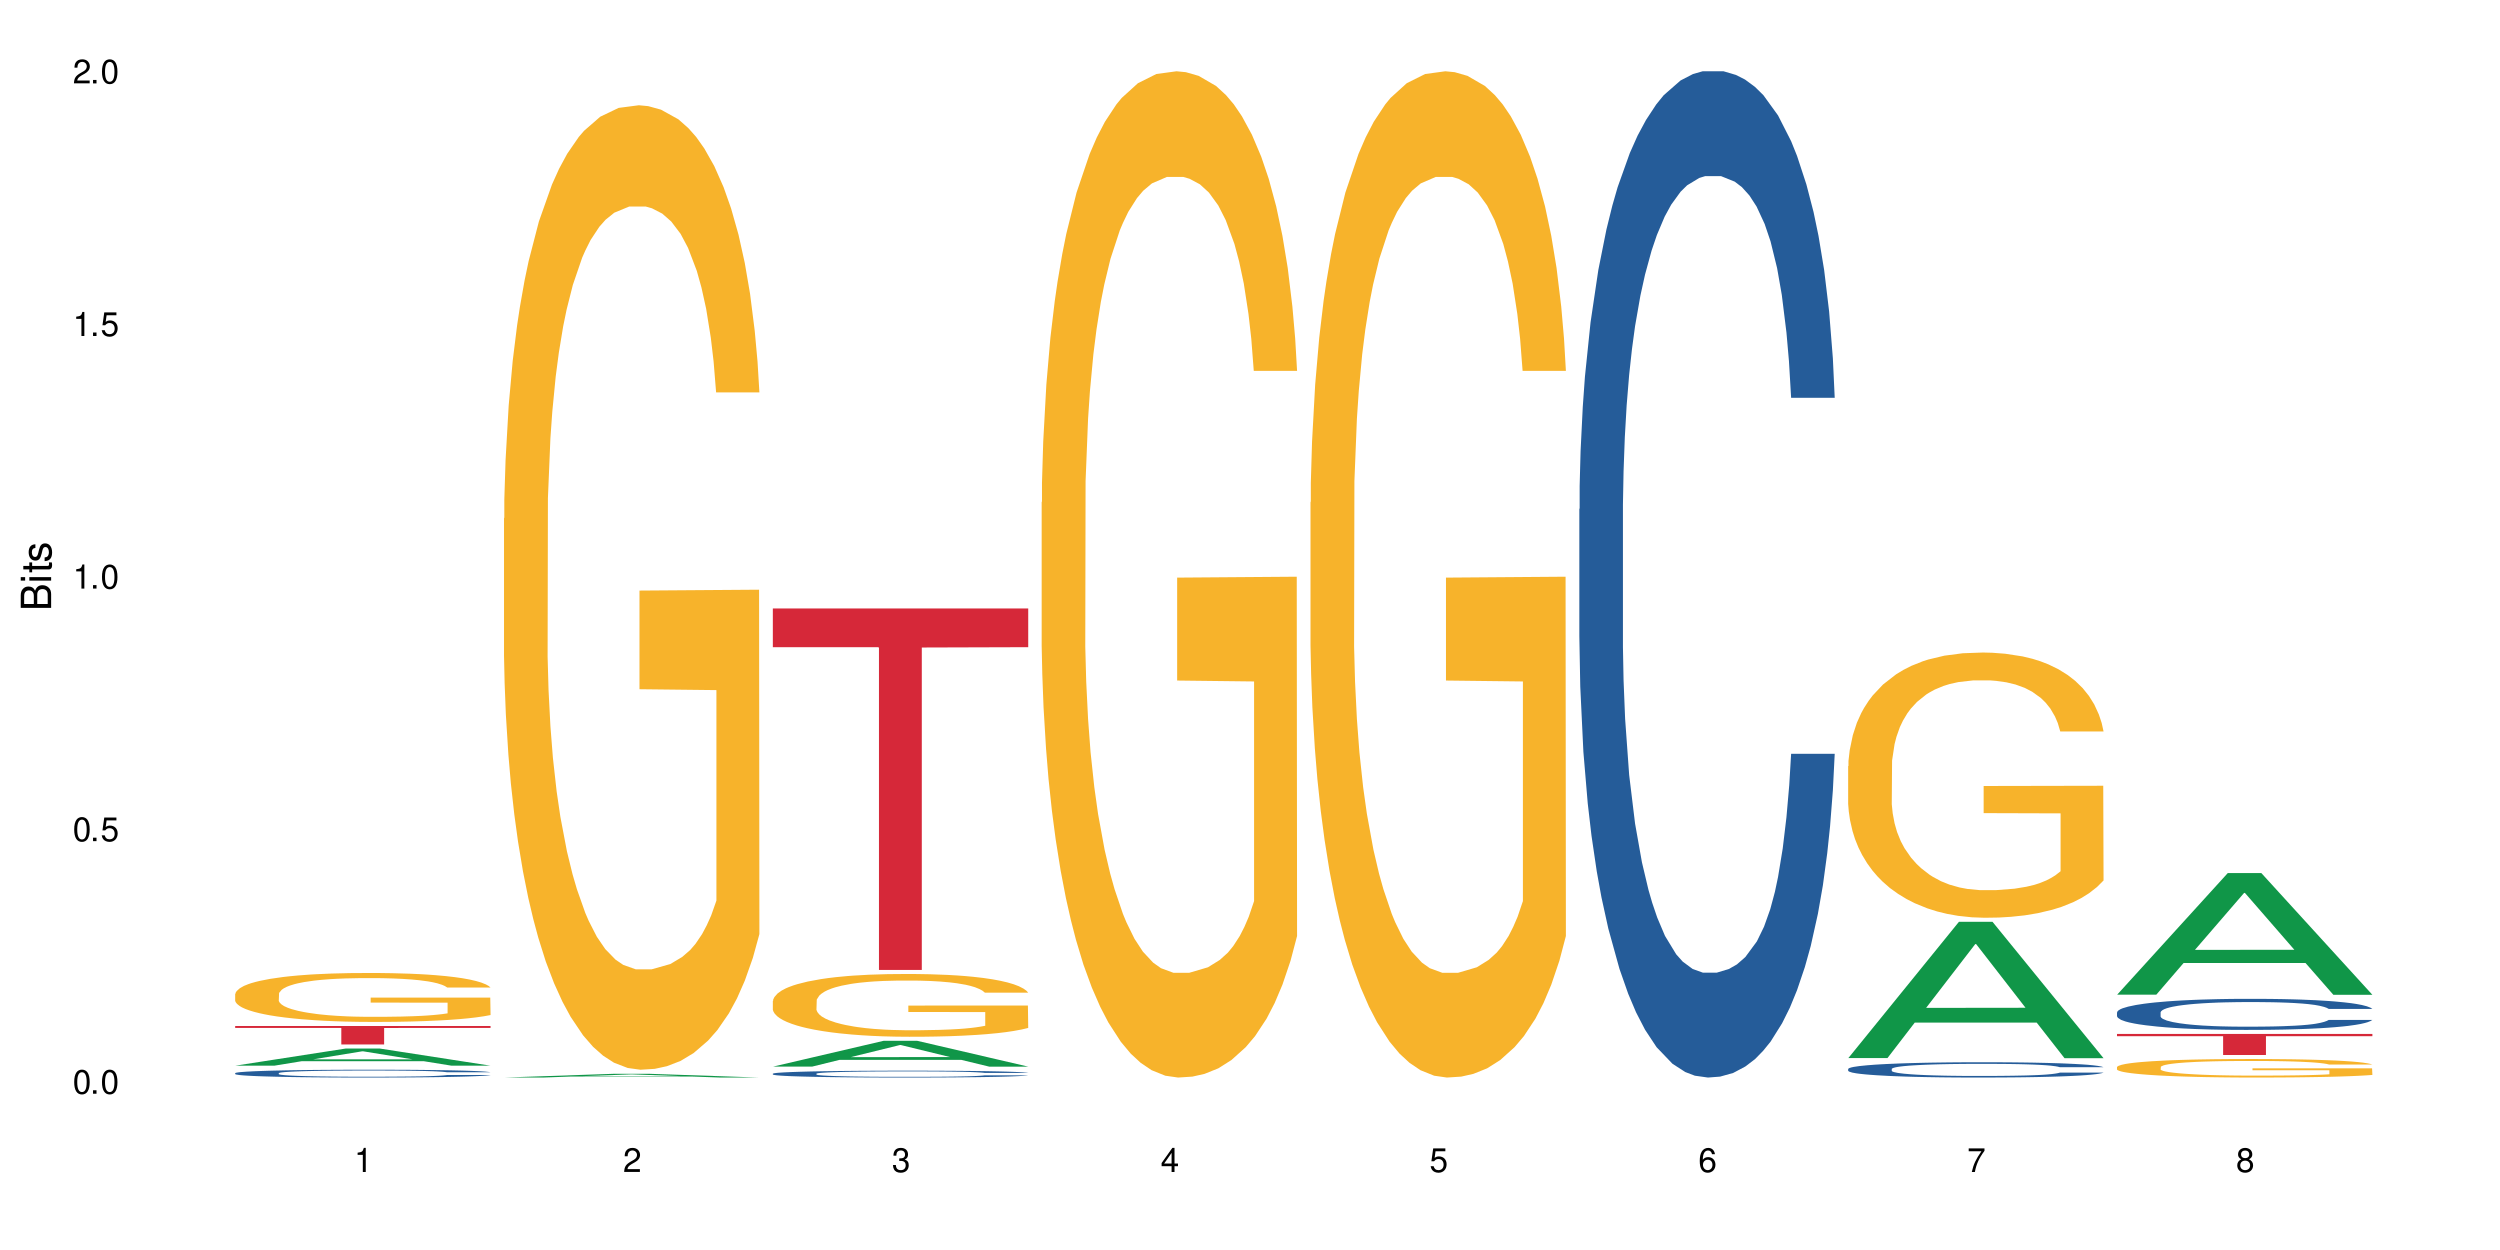
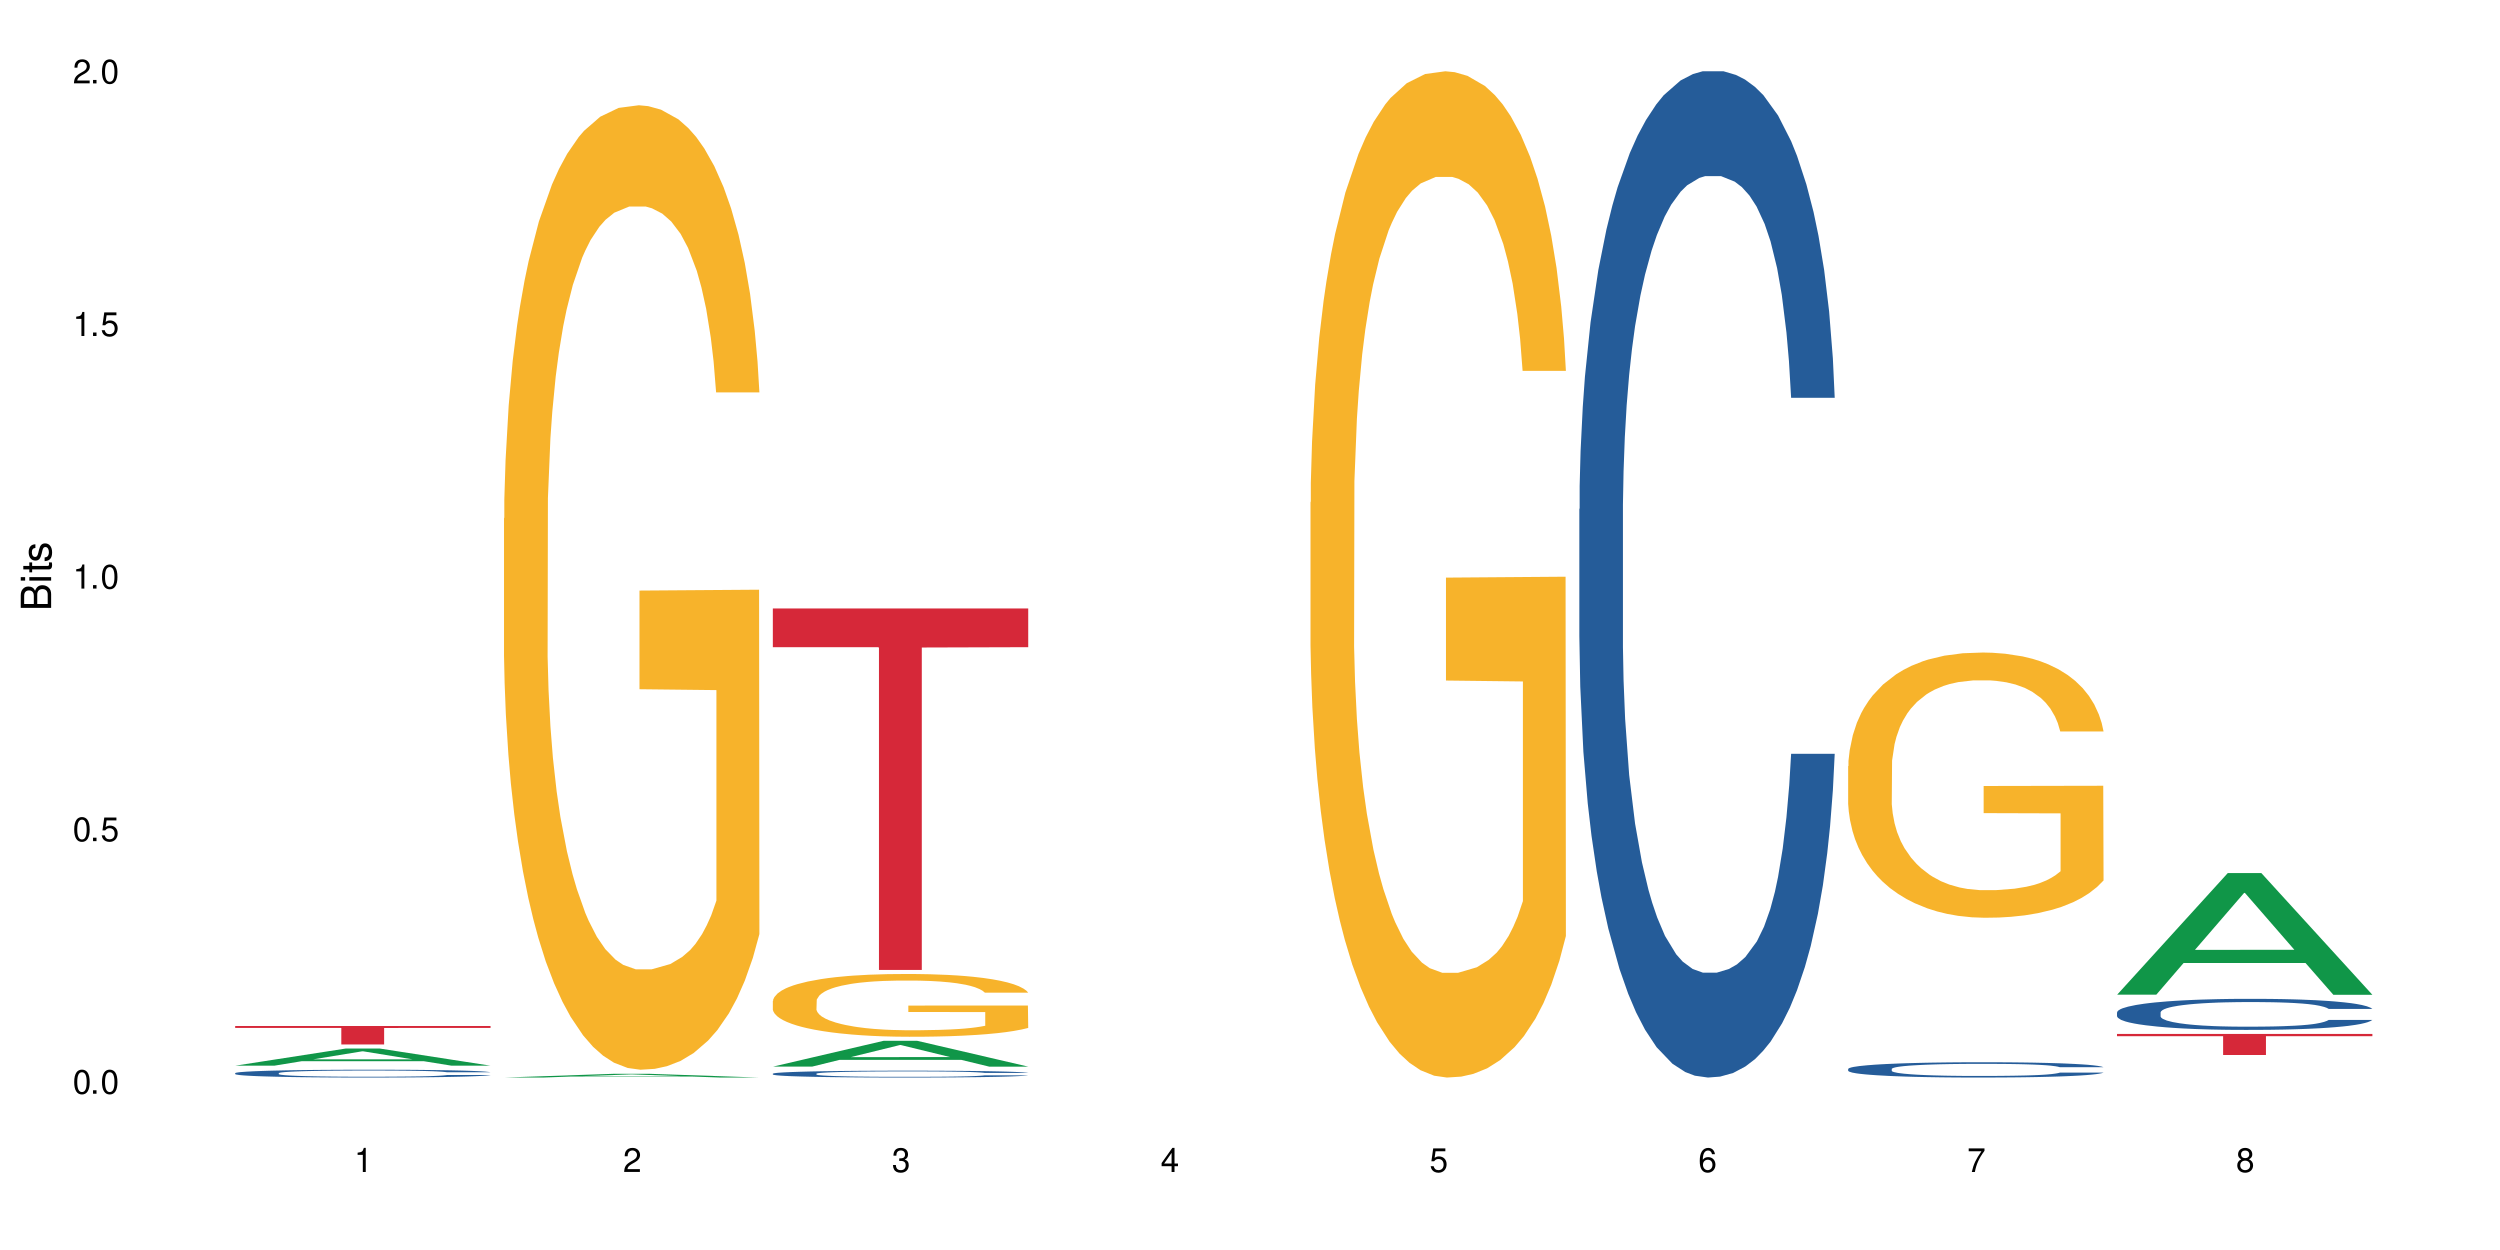
<svg xmlns="http://www.w3.org/2000/svg" xmlns:xlink="http://www.w3.org/1999/xlink" width="720" height="360" viewBox="0 0 720 360">
  <defs>
    <g>
      <g id="glyph-0-0">
</g>
      <g id="glyph-0-1">
        <path d="M 2.641 -6.938 C 2 -6.938 1.422 -6.656 1.078 -6.172 C 0.641 -5.562 0.406 -4.641 0.406 -3.359 C 0.406 -1.016 1.188 0.219 2.641 0.219 C 4.078 0.219 4.859 -1.016 4.859 -3.297 C 4.859 -4.641 4.656 -5.547 4.203 -6.172 C 3.844 -6.656 3.281 -6.938 2.641 -6.938 Z M 2.641 -6.188 C 3.547 -6.188 4 -5.25 4 -3.375 C 4 -1.406 3.562 -0.484 2.625 -0.484 C 1.734 -0.484 1.281 -1.438 1.281 -3.344 C 1.281 -5.25 1.734 -6.188 2.641 -6.188 Z M 2.641 -6.188 " />
      </g>
      <g id="glyph-0-2">
        <path d="M 1.828 -1 L 0.828 -1 L 0.828 0 L 1.828 0 Z M 1.828 -1 " />
      </g>
      <g id="glyph-0-3">
        <path d="M 4.562 -6.797 L 1.062 -6.797 L 0.547 -3.094 L 1.328 -3.094 C 1.719 -3.562 2.047 -3.734 2.578 -3.734 C 3.484 -3.734 4.062 -3.109 4.062 -2.094 C 4.062 -1.125 3.484 -0.531 2.578 -0.531 C 1.828 -0.531 1.375 -0.906 1.188 -1.672 L 0.328 -1.672 C 0.453 -1.109 0.547 -0.844 0.75 -0.594 C 1.125 -0.078 1.828 0.219 2.594 0.219 C 3.969 0.219 4.922 -0.781 4.922 -2.219 C 4.922 -3.562 4.031 -4.484 2.719 -4.484 C 2.25 -4.484 1.859 -4.359 1.469 -4.062 L 1.734 -5.969 L 4.562 -5.969 Z M 4.562 -6.797 " />
      </g>
      <g id="glyph-0-4">
        <path d="M 2.484 -4.938 L 2.484 0 L 3.328 0 L 3.328 -6.938 L 2.766 -6.938 C 2.469 -5.875 2.281 -5.734 0.984 -5.562 L 0.984 -4.938 Z M 2.484 -4.938 " />
      </g>
      <g id="glyph-0-5">
        <path d="M 4.859 -0.828 L 1.281 -0.828 C 1.359 -1.406 1.672 -1.781 2.5 -2.281 L 3.469 -2.828 C 4.406 -3.344 4.906 -4.062 4.906 -4.906 C 4.906 -5.484 4.672 -6.031 4.266 -6.406 C 3.859 -6.766 3.375 -6.938 2.719 -6.938 C 1.859 -6.938 1.219 -6.625 0.844 -6.031 C 0.609 -5.672 0.5 -5.234 0.484 -4.531 L 1.328 -4.531 C 1.359 -5.016 1.406 -5.281 1.531 -5.516 C 1.75 -5.938 2.188 -6.203 2.703 -6.203 C 3.469 -6.203 4.031 -5.641 4.031 -4.891 C 4.031 -4.344 3.719 -3.859 3.125 -3.516 L 2.234 -3 C 0.812 -2.172 0.406 -1.531 0.328 -0.016 L 4.859 -0.016 Z M 4.859 -0.828 " />
      </g>
      <g id="glyph-0-6">
        <path d="M 2.125 -3.188 L 2.578 -3.188 C 3.5 -3.188 3.984 -2.766 3.984 -1.922 C 3.984 -1.062 3.469 -0.531 2.594 -0.531 C 1.656 -0.531 1.203 -1 1.156 -2.016 L 0.312 -2.016 C 0.344 -1.453 0.438 -1.094 0.609 -0.781 C 0.953 -0.109 1.625 0.219 2.547 0.219 C 3.953 0.219 4.859 -0.625 4.859 -1.938 C 4.859 -2.828 4.516 -3.297 3.703 -3.594 C 4.344 -3.844 4.656 -4.328 4.656 -5.031 C 4.656 -6.219 3.875 -6.938 2.578 -6.938 C 1.203 -6.938 0.484 -6.172 0.453 -4.703 L 1.297 -4.703 C 1.312 -5.125 1.344 -5.359 1.453 -5.578 C 1.641 -5.969 2.062 -6.203 2.594 -6.203 C 3.344 -6.203 3.797 -5.75 3.797 -5 C 3.797 -4.516 3.609 -4.219 3.25 -4.047 C 3.016 -3.953 2.703 -3.922 2.125 -3.906 Z M 2.125 -3.188 " />
      </g>
      <g id="glyph-0-7">
        <path d="M 3.141 -1.672 L 3.141 0 L 3.984 0 L 3.984 -1.672 L 4.984 -1.672 L 4.984 -2.438 L 3.984 -2.438 L 3.984 -6.938 L 3.359 -6.938 L 0.266 -2.578 L 0.266 -1.672 Z M 3.141 -2.438 L 1 -2.438 L 3.141 -5.5 Z M 3.141 -2.438 " />
      </g>
      <g id="glyph-0-8">
        <path d="M 4.781 -5.125 C 4.609 -6.266 3.891 -6.938 2.844 -6.938 C 2.094 -6.938 1.422 -6.578 1.031 -5.953 C 0.594 -5.266 0.406 -4.422 0.406 -3.172 C 0.406 -2 0.578 -1.25 0.984 -0.641 C 1.359 -0.078 1.953 0.219 2.703 0.219 C 3.984 0.219 4.922 -0.75 4.922 -2.094 C 4.922 -3.375 4.062 -4.281 2.844 -4.281 C 2.172 -4.281 1.641 -4.031 1.281 -3.516 C 1.281 -5.234 1.828 -6.188 2.797 -6.188 C 3.391 -6.188 3.797 -5.797 3.938 -5.125 Z M 2.734 -3.531 C 3.547 -3.531 4.062 -2.953 4.062 -2.031 C 4.062 -1.156 3.484 -0.531 2.703 -0.531 C 1.922 -0.531 1.328 -1.188 1.328 -2.078 C 1.328 -2.938 1.906 -3.531 2.734 -3.531 Z M 2.734 -3.531 " />
      </g>
      <g id="glyph-0-9">
-         <path d="M 4.984 -6.797 L 0.438 -6.797 L 0.438 -5.969 L 4.109 -5.969 C 2.5 -3.656 1.828 -2.234 1.328 0 L 2.219 0 C 2.594 -2.172 3.453 -4.047 4.984 -6.094 Z M 4.984 -6.797 " />
+         <path d="M 4.984 -6.797 L 0.438 -6.797 L 0.438 -5.969 L 4.109 -5.969 C 2.5 -3.656 1.828 -2.234 1.328 0 L 2.219 0 C 2.594 -2.172 3.453 -4.047 4.984 -6.094 M 4.984 -6.797 " />
      </g>
      <g id="glyph-0-10">
        <path d="M 3.75 -3.656 C 4.469 -4.094 4.688 -4.438 4.688 -5.078 C 4.688 -6.172 3.844 -6.938 2.641 -6.938 C 1.438 -6.938 0.594 -6.172 0.594 -5.094 C 0.594 -4.438 0.812 -4.094 1.516 -3.656 C 0.734 -3.266 0.359 -2.703 0.359 -1.922 C 0.359 -0.656 1.281 0.219 2.641 0.219 C 3.984 0.219 4.922 -0.656 4.922 -1.922 C 4.922 -2.703 4.531 -3.266 3.75 -3.656 Z M 2.641 -6.188 C 3.359 -6.188 3.812 -5.75 3.812 -5.062 C 3.812 -4.406 3.344 -3.984 2.641 -3.984 C 1.922 -3.984 1.453 -4.406 1.453 -5.078 C 1.453 -5.75 1.922 -6.188 2.641 -6.188 Z M 2.641 -3.266 C 3.484 -3.266 4.062 -2.719 4.062 -1.906 C 4.062 -1.078 3.484 -0.531 2.625 -0.531 C 1.797 -0.531 1.219 -1.094 1.219 -1.906 C 1.219 -2.719 1.781 -3.266 2.641 -3.266 Z M 2.641 -3.266 " />
      </g>
      <g id="glyph-1-0">
</g>
      <g id="glyph-1-1">
        <path d="M 0 -0.953 L 0 -4.891 C 0 -5.719 -0.234 -6.344 -0.734 -6.797 C -1.188 -7.234 -1.812 -7.469 -2.5 -7.469 C -3.547 -7.469 -4.188 -7 -4.625 -5.875 C -4.984 -6.688 -5.625 -7.094 -6.531 -7.094 C -7.172 -7.094 -7.734 -6.859 -8.141 -6.391 C -8.562 -5.922 -8.75 -5.344 -8.75 -4.5 L -8.75 -0.953 Z M -4.984 -2.062 L -7.766 -2.062 L -7.766 -4.219 C -7.766 -4.844 -7.688 -5.203 -7.453 -5.5 C -7.219 -5.812 -6.859 -5.969 -6.375 -5.969 C -5.891 -5.969 -5.531 -5.812 -5.297 -5.5 C -5.062 -5.203 -4.984 -4.844 -4.984 -4.219 Z M -0.984 -2.062 L -4 -2.062 L -4 -4.781 C -4 -5.766 -3.438 -6.359 -2.484 -6.359 C -1.547 -6.359 -0.984 -5.766 -0.984 -4.781 Z M -0.984 -2.062 " />
      </g>
      <g id="glyph-1-2">
        <path d="M -6.281 -1.797 L -6.281 -0.797 L 0 -0.797 L 0 -1.797 Z M -8.75 -1.797 L -8.75 -0.797 L -7.484 -0.797 L -7.484 -1.797 Z M -8.75 -1.797 " />
      </g>
      <g id="glyph-1-3">
        <path d="M -6.281 -3.047 L -6.281 -2.016 L -8.016 -2.016 L -8.016 -1.016 L -6.281 -1.016 L -6.281 -0.172 L -5.469 -0.172 L -5.469 -1.016 L -0.719 -1.016 C -0.078 -1.016 0.281 -1.453 0.281 -2.234 C 0.281 -2.5 0.25 -2.719 0.188 -3.047 L -0.641 -3.047 C -0.609 -2.906 -0.594 -2.766 -0.594 -2.562 C -0.594 -2.141 -0.719 -2.016 -1.156 -2.016 L -5.469 -2.016 L -5.469 -3.047 Z M -6.281 -3.047 " />
      </g>
      <g id="glyph-1-4">
        <path d="M -4.531 -5.25 C -5.766 -5.25 -6.469 -4.422 -6.469 -2.969 C -6.469 -1.516 -5.719 -0.562 -4.547 -0.562 C -3.562 -0.562 -3.094 -1.062 -2.734 -2.562 L -2.516 -3.484 C -2.344 -4.188 -2.094 -4.469 -1.641 -4.469 C -1.047 -4.469 -0.641 -3.875 -0.641 -3 C -0.641 -2.453 -0.797 -2 -1.062 -1.75 C -1.25 -1.594 -1.422 -1.531 -1.875 -1.469 L -1.875 -0.406 C -0.422 -0.453 0.281 -1.266 0.281 -2.922 C 0.281 -4.5 -0.5 -5.516 -1.719 -5.516 C -2.656 -5.516 -3.172 -4.984 -3.469 -3.734 L -3.703 -2.766 C -3.891 -1.953 -4.156 -1.609 -4.594 -1.609 C -5.188 -1.609 -5.547 -2.125 -5.547 -2.938 C -5.547 -3.75 -5.203 -4.172 -4.531 -4.203 Z M -4.531 -5.25 " />
      </g>
    </g>
  </defs>
  <rect x="-72" y="-36" width="864" height="432" fill="rgb(100%, 100%, 100%)" fill-opacity="1" />
  <path fill-rule="nonzero" fill="rgb(6.275%, 58.824%, 28.235%)" fill-opacity="1" d="M 67.73 306.91 L 67.809 306.906 L 99.637 301.969 L 109.301 301.969 L 141.281 306.918 L 130.047 306.918 L 122.031 305.625 L 86.906 305.625 L 79.047 306.91 L 67.73 306.91 L 90.285 305.09 L 118.809 305.086 L 104.586 302.777 L 104.43 302.773 L 104.27 302.785 L 90.207 305.086 L 90.285 305.09 Z M 67.73 306.91 " />
  <path fill-rule="nonzero" fill="rgb(14.51%, 36.078%, 60%)" fill-opacity="1" d="M 67.73 309.059 L 67.82 309.059 L 67.82 309.008 L 68.09 308.93 L 68.719 308.832 L 69.344 308.762 L 70.961 308.641 L 73.203 308.523 L 75.535 308.434 L 77.238 308.379 L 78.766 308.34 L 82.262 308.262 L 84.504 308.223 L 86.926 308.188 L 89.887 308.152 L 92.039 308.133 L 96.883 308.102 L 100.469 308.086 L 103.25 308.078 L 109.262 308.078 L 112.848 308.09 L 115.449 308.098 L 118.32 308.113 L 120.742 308.133 L 124.957 308.18 L 128.727 308.238 L 130.43 308.27 L 133.121 308.332 L 135.184 308.395 L 136.617 308.449 L 138.234 308.523 L 139.668 308.617 L 140.746 308.723 L 141.281 308.812 L 128.727 308.812 L 128.098 308.73 L 127.379 308.664 L 126.035 308.582 L 124.688 308.52 L 122.805 308.461 L 121.102 308.422 L 118.77 308.383 L 116.707 308.359 L 114.555 308.34 L 112.488 308.328 L 108.543 308.316 L 103.969 308.316 L 102.266 308.32 L 98.766 308.336 L 96.883 308.352 L 94.191 308.379 L 92.309 308.406 L 90.066 308.445 L 88.539 308.48 L 86.656 308.535 L 85.312 308.582 L 83.785 308.648 L 82.891 308.703 L 82.082 308.758 L 81.363 308.828 L 80.828 308.898 L 80.469 308.977 L 80.289 309.051 L 80.289 309.367 L 80.469 309.441 L 80.918 309.531 L 82.082 309.656 L 83.785 309.766 L 85.762 309.852 L 87.645 309.914 L 88.719 309.941 L 90.156 309.973 L 92.398 310.016 L 95.629 310.055 L 97.512 310.074 L 100.383 310.09 L 103.34 310.098 L 107.289 310.098 L 110.785 310.09 L 113.117 310.078 L 115.539 310.062 L 118.859 310.027 L 120.922 309.996 L 122.715 309.957 L 124.062 309.918 L 124.957 309.883 L 126.305 309.82 L 127.379 309.75 L 128.188 309.676 L 128.727 309.609 L 141.281 309.609 L 140.746 309.691 L 139.938 309.77 L 139.129 309.828 L 137.875 309.902 L 136.441 309.965 L 134.375 310.039 L 132.672 310.086 L 130.43 310.137 L 128.367 310.176 L 126.125 310.211 L 122.805 310.254 L 120.652 310.273 L 118.32 310.293 L 115.539 310.309 L 112.043 310.32 L 108.273 310.332 L 104.777 310.332 L 101.008 310.328 L 98.227 310.32 L 94.551 310.301 L 89.977 310.266 L 86.656 310.227 L 84.055 310.188 L 81.812 310.145 L 79.301 310.09 L 76.074 310 L 74.098 309.93 L 72.754 309.871 L 71.23 309.789 L 70.152 309.719 L 68.898 309.605 L 68 309.457 L 67.73 309.344 Z M 67.73 309.059 " />
-   <path fill-rule="nonzero" fill="rgb(96.863%, 70.196%, 16.863%)" fill-opacity="1" d="M 67.73 286.258 L 67.82 286.242 L 67.82 285.984 L 68.18 285.406 L 69.078 284.609 L 70.242 283.949 L 71.5 283.438 L 72.305 283.164 L 73.652 282.781 L 74.816 282.496 L 77.777 281.918 L 81.543 281.375 L 83.609 281.145 L 85.941 280.926 L 89.258 280.68 L 90.785 280.59 L 95.449 280.383 L 100.738 280.254 L 106.57 280.219 L 109.262 280.23 L 112.938 280.281 L 117.961 280.422 L 120.832 280.551 L 123.074 280.68 L 125.406 280.848 L 128.277 281.105 L 130.969 281.414 L 133.121 281.723 L 135.273 282.109 L 137.066 282.523 L 138.594 282.973 L 139.938 283.512 L 140.746 283.965 L 141.281 284.414 L 128.816 284.414 L 128.098 283.965 L 127.289 283.617 L 125.945 283.191 L 124.598 282.883 L 123.254 282.637 L 120.742 282.305 L 118.59 282.098 L 115.898 281.918 L 113.297 281.801 L 110.336 281.723 L 108.543 281.699 L 103.789 281.699 L 99.484 281.789 L 96.973 281.891 L 95.18 281.992 L 92.668 282.188 L 91.141 282.34 L 90.246 282.445 L 87.555 282.844 L 85.762 283.203 L 84.773 283.449 L 83.52 283.836 L 82.621 284.184 L 81.633 284.699 L 81.098 285.086 L 80.379 285.961 L 80.289 288.277 L 80.559 288.766 L 81.098 289.293 L 81.812 289.758 L 82.891 290.246 L 83.965 290.621 L 85.852 291.125 L 87.465 291.457 L 88.719 291.676 L 91.141 292.023 L 92.129 292.141 L 94.461 292.371 L 96.883 292.551 L 99.844 292.707 L 102.086 292.785 L 105.672 292.848 L 110.246 292.848 L 115.629 292.77 L 119.039 292.668 L 121.371 292.566 L 122.895 292.477 L 124.777 292.332 L 126.125 292.203 L 127.379 292.062 L 128.906 291.844 L 128.906 288.766 L 106.75 288.754 L 106.75 287.312 L 141.195 287.301 L 141.281 292.332 L 139.398 292.68 L 137.066 293.016 L 134.824 293.273 L 132.492 293.492 L 129.176 293.738 L 126.484 293.891 L 122.355 294.07 L 118.59 294.188 L 114.645 294.266 L 111.145 294.305 L 107.02 294.316 L 103.34 294.289 L 99.395 294.215 L 96.254 294.109 L 93.383 293.98 L 90.516 293.812 L 86.926 293.543 L 84.594 293.324 L 82.172 293.055 L 79.75 292.734 L 77.598 292.387 L 76.164 292.113 L 74.727 291.805 L 73.203 291.418 L 71.766 290.98 L 70.691 290.582 L 69.703 290.133 L 68.988 289.707 L 68.27 289.129 L 67.91 288.664 L 67.73 288.266 Z M 67.73 286.258 " />
  <path fill-rule="nonzero" fill="rgb(83.922%, 15.686%, 22.353%)" fill-opacity="1" d="M 67.73 295.48 L 141.281 295.48 L 141.281 296.051 L 110.629 296.055 L 110.629 300.805 L 98.297 300.805 L 98.297 296.059 L 98.117 296.051 L 67.73 296.051 Z M 67.73 295.48 " />
  <path fill-rule="nonzero" fill="rgb(6.275%, 58.824%, 28.235%)" fill-opacity="1" d="M 145.156 310.332 L 145.234 310.332 L 177.059 309.246 L 186.723 309.246 L 218.707 310.332 L 207.469 310.332 L 199.453 310.047 L 164.328 310.047 L 156.469 310.332 L 145.156 310.332 L 167.707 309.93 L 196.23 309.93 L 182.008 309.422 L 181.852 309.422 L 181.695 309.426 L 167.629 309.93 L 167.707 309.93 Z M 145.156 310.332 " />
  <path fill-rule="nonzero" fill="rgb(96.863%, 70.196%, 16.863%)" fill-opacity="1" d="M 145.156 149.285 L 145.242 149.031 L 145.242 143.957 L 145.602 132.543 L 146.5 116.816 L 147.664 103.879 L 148.922 93.73 L 149.73 88.402 L 151.074 80.793 L 152.242 75.215 L 155.199 63.797 L 158.969 53.145 L 161.031 48.578 L 163.363 44.266 L 166.684 39.445 L 168.207 37.672 L 172.871 33.613 L 178.164 31.074 L 183.992 30.312 L 186.684 30.566 L 190.363 31.582 L 195.387 34.371 L 198.254 36.91 L 200.496 39.445 L 202.828 42.742 L 205.699 47.816 L 208.391 53.906 L 210.543 59.992 L 212.695 67.602 L 214.492 75.719 L 216.016 84.598 L 217.359 95.254 L 218.168 104.133 L 218.707 113.012 L 206.238 113.012 L 205.52 104.133 L 204.715 97.281 L 203.367 88.91 L 202.023 82.824 L 200.676 78.004 L 198.164 71.406 L 196.012 67.348 L 193.32 63.797 L 190.723 61.516 L 187.762 59.992 L 185.969 59.484 L 181.211 59.484 L 176.906 61.262 L 174.395 63.289 L 172.602 65.32 L 170.09 69.125 L 168.566 72.168 L 167.668 74.199 L 164.977 82.062 L 163.184 89.164 L 162.195 93.984 L 160.941 101.594 L 160.043 108.445 L 159.059 118.59 L 158.52 126.199 L 157.801 143.449 L 157.711 189.109 L 157.98 198.75 L 158.52 209.148 L 159.238 218.281 L 160.312 227.922 L 161.391 235.277 L 163.273 245.172 L 164.887 251.766 L 166.145 256.078 L 168.566 262.93 L 169.551 265.211 L 171.883 269.777 L 174.305 273.328 L 177.266 276.371 L 179.508 277.895 L 183.098 279.164 L 187.672 279.164 L 193.055 277.641 L 196.461 275.609 L 198.793 273.582 L 200.32 271.805 L 202.203 269.016 L 203.547 266.48 L 204.805 263.688 L 206.328 259.375 L 206.328 198.75 L 184.172 198.496 L 184.172 170.086 L 218.617 169.832 L 218.707 269.016 L 216.824 275.863 L 214.492 282.461 L 212.25 287.535 L 209.918 291.848 L 206.598 296.664 L 203.906 299.711 L 199.781 303.262 L 196.012 305.543 L 192.066 307.066 L 188.566 307.828 L 184.441 308.082 L 180.766 307.574 L 176.816 306.051 L 173.68 304.023 L 170.809 301.484 L 167.938 298.188 L 164.352 292.859 L 162.016 288.547 L 159.594 283.223 L 157.172 276.879 L 155.02 270.031 L 153.586 264.703 L 152.152 258.617 L 150.625 251.004 L 149.191 242.379 L 148.113 234.516 L 147.129 225.637 L 146.41 217.266 L 145.691 205.852 L 145.332 196.719 L 145.156 188.855 Z M 145.156 149.285 " />
  <path fill-rule="nonzero" fill="rgb(6.275%, 58.824%, 28.235%)" fill-opacity="1" d="M 222.578 307.184 L 222.656 307.18 L 254.48 299.754 L 264.148 299.754 L 296.129 307.191 L 284.895 307.191 L 276.879 305.25 L 241.75 305.25 L 233.895 307.184 L 222.578 307.184 L 245.129 304.449 L 273.656 304.441 L 259.434 300.969 L 259.273 300.965 L 259.117 300.984 L 245.051 304.441 L 245.129 304.449 Z M 222.578 307.184 " />
  <path fill-rule="nonzero" fill="rgb(14.51%, 36.078%, 60%)" fill-opacity="1" d="M 222.578 309.215 L 222.668 309.215 L 222.668 309.172 L 222.938 309.102 L 223.562 309.016 L 224.191 308.957 L 225.809 308.848 L 228.051 308.746 L 230.383 308.668 L 232.086 308.621 L 233.609 308.582 L 237.109 308.516 L 239.352 308.484 L 241.773 308.453 L 244.734 308.422 L 246.887 308.402 L 251.73 308.375 L 255.316 308.363 L 258.098 308.355 L 264.109 308.355 L 267.695 308.363 L 270.297 308.371 L 273.168 308.387 L 275.59 308.402 L 279.805 308.441 L 283.57 308.492 L 285.277 308.523 L 287.969 308.578 L 290.031 308.633 L 291.465 308.68 L 293.082 308.746 L 294.516 308.828 L 295.59 308.918 L 296.129 308.996 L 283.57 308.996 L 282.945 308.926 L 282.227 308.871 L 280.883 308.797 L 279.535 308.742 L 277.652 308.691 L 275.949 308.656 L 273.617 308.621 L 271.551 308.602 L 269.398 308.582 L 267.336 308.574 L 263.391 308.562 L 258.816 308.562 L 257.109 308.566 L 253.613 308.582 L 251.73 308.594 L 249.039 308.617 L 247.156 308.641 L 244.914 308.68 L 243.387 308.707 L 241.504 308.754 L 240.16 308.797 L 238.633 308.855 L 237.738 308.902 L 236.93 308.953 L 236.211 309.012 L 235.672 309.074 L 235.316 309.141 L 235.137 309.207 L 235.137 309.488 L 235.316 309.551 L 235.762 309.629 L 236.93 309.738 L 238.633 309.832 L 240.605 309.91 L 242.492 309.965 L 243.566 309.988 L 245.004 310.02 L 247.246 310.055 L 250.473 310.09 L 252.355 310.105 L 255.227 310.121 L 258.188 310.125 L 262.133 310.125 L 265.633 310.121 L 267.965 310.109 L 270.387 310.098 L 273.707 310.066 L 275.77 310.035 L 277.562 310 L 278.906 309.969 L 279.805 309.938 L 281.148 309.883 L 282.227 309.82 L 283.035 309.758 L 283.57 309.695 L 296.129 309.695 L 295.59 309.77 L 294.785 309.84 L 293.977 309.891 L 292.723 309.953 L 291.285 310.012 L 289.223 310.074 L 287.52 310.117 L 285.277 310.16 L 283.215 310.195 L 280.973 310.227 L 277.652 310.262 L 275.5 310.281 L 273.168 310.297 L 270.387 310.312 L 266.887 310.324 L 263.121 310.332 L 259.621 310.332 L 255.855 310.328 L 253.074 310.32 L 249.398 310.305 L 244.824 310.273 L 241.504 310.238 L 238.902 310.203 L 236.66 310.168 L 234.148 310.121 L 230.918 310.039 L 228.945 309.977 L 227.602 309.93 L 226.074 309.855 L 225 309.793 L 223.742 309.691 L 222.848 309.566 L 222.578 309.465 Z M 222.578 309.215 " />
  <path fill-rule="nonzero" fill="rgb(96.863%, 70.196%, 16.863%)" fill-opacity="1" d="M 222.578 288.25 L 222.668 288.234 L 222.668 287.906 L 223.027 287.16 L 223.922 286.137 L 225.09 285.297 L 226.344 284.633 L 227.152 284.289 L 228.496 283.793 L 229.664 283.43 L 232.625 282.684 L 236.391 281.992 L 238.453 281.695 L 240.785 281.414 L 244.105 281.102 L 245.629 280.984 L 250.293 280.719 L 255.586 280.555 L 261.418 280.504 L 264.109 280.523 L 267.785 280.586 L 272.809 280.77 L 275.68 280.934 L 277.922 281.102 L 280.254 281.316 L 283.125 281.645 L 285.816 282.043 L 287.969 282.438 L 290.121 282.934 L 291.914 283.461 L 293.438 284.039 L 294.785 284.734 L 295.59 285.312 L 296.129 285.891 L 283.66 285.891 L 282.945 285.312 L 282.137 284.867 L 280.793 284.32 L 279.445 283.926 L 278.102 283.609 L 275.59 283.18 L 273.438 282.918 L 270.746 282.684 L 268.145 282.535 L 265.184 282.438 L 263.391 282.406 L 258.637 282.406 L 254.332 282.52 L 251.82 282.652 L 250.023 282.785 L 247.512 283.031 L 245.988 283.23 L 245.094 283.363 L 242.402 283.875 L 240.605 284.336 L 239.621 284.652 L 238.363 285.148 L 237.469 285.594 L 236.48 286.254 L 235.941 286.75 L 235.227 287.871 L 235.137 290.844 L 235.406 291.473 L 235.941 292.148 L 236.66 292.746 L 237.738 293.371 L 238.812 293.852 L 240.695 294.496 L 242.312 294.926 L 243.566 295.207 L 245.988 295.652 L 246.977 295.801 L 249.309 296.098 L 251.73 296.328 L 254.691 296.527 L 256.934 296.625 L 260.52 296.707 L 265.094 296.707 L 270.477 296.609 L 273.887 296.477 L 276.219 296.344 L 277.742 296.23 L 279.625 296.047 L 280.973 295.883 L 282.227 295.699 L 283.75 295.422 L 283.75 291.473 L 261.598 291.457 L 261.598 289.605 L 296.039 289.59 L 296.129 296.047 L 294.246 296.492 L 291.914 296.922 L 289.672 297.254 L 287.34 297.535 L 284.02 297.848 L 281.328 298.047 L 277.203 298.277 L 273.438 298.426 L 269.488 298.523 L 265.992 298.574 L 261.867 298.59 L 258.188 298.559 L 254.242 298.461 L 251.102 298.328 L 248.23 298.16 L 245.359 297.945 L 241.773 297.602 L 239.441 297.32 L 237.02 296.973 L 234.598 296.559 L 232.445 296.113 L 231.008 295.766 L 229.574 295.371 L 228.051 294.875 L 226.613 294.312 L 225.539 293.801 L 224.551 293.223 L 223.832 292.68 L 223.117 291.934 L 222.758 291.34 L 222.578 290.828 Z M 222.578 288.25 " />
  <path fill-rule="nonzero" fill="rgb(83.922%, 15.686%, 22.353%)" fill-opacity="1" d="M 222.578 175.246 L 296.129 175.246 L 296.129 186.387 L 265.477 186.484 L 265.477 279.34 L 253.141 279.34 L 253.141 186.582 L 252.965 186.387 L 222.578 186.387 Z M 222.578 175.246 " />
-   <path fill-rule="nonzero" fill="rgb(96.863%, 70.196%, 16.863%)" fill-opacity="1" d="M 300 144.652 L 300.09 144.387 L 300.09 139.094 L 300.449 127.184 L 301.348 110.777 L 302.512 97.277 L 303.77 86.691 L 304.574 81.133 L 305.922 73.195 L 307.086 67.371 L 310.047 55.461 L 313.816 44.348 L 315.879 39.582 L 318.211 35.082 L 321.527 30.055 L 323.055 28.203 L 327.719 23.965 L 333.012 21.32 L 338.84 20.527 L 341.531 20.789 L 345.207 21.848 L 350.23 24.762 L 353.102 27.406 L 355.344 30.055 L 357.676 33.496 L 360.547 38.789 L 363.238 45.141 L 365.391 51.492 L 367.543 59.43 L 369.336 67.902 L 370.863 77.164 L 372.207 88.281 L 373.016 97.543 L 373.555 106.805 L 361.086 106.805 L 360.367 97.543 L 359.559 90.398 L 358.215 81.664 L 356.871 75.312 L 355.523 70.281 L 353.012 63.402 L 350.859 59.168 L 348.168 55.461 L 345.566 53.078 L 342.609 51.492 L 340.812 50.961 L 336.059 50.961 L 331.754 52.816 L 329.242 54.934 L 327.449 57.051 L 324.938 61.02 L 323.414 64.195 L 322.516 66.312 L 319.824 74.516 L 318.031 81.93 L 317.043 86.957 L 315.789 94.898 L 314.891 102.043 L 313.902 112.629 L 313.367 120.57 L 312.648 138.566 L 312.559 186.207 L 312.828 196.262 L 313.367 207.113 L 314.082 216.641 L 315.16 226.699 L 316.234 234.375 L 318.121 244.695 L 319.734 251.578 L 320.992 256.078 L 323.414 263.223 L 324.398 265.605 L 326.73 270.367 L 329.152 274.074 L 332.113 277.25 L 334.355 278.836 L 337.941 280.16 L 342.52 280.16 L 347.898 278.574 L 351.309 276.457 L 353.641 274.34 L 355.164 272.484 L 357.047 269.574 L 358.395 266.926 L 359.648 264.016 L 361.176 259.516 L 361.176 196.262 L 339.02 195.996 L 339.02 166.355 L 373.465 166.09 L 373.555 269.574 L 371.668 276.719 L 369.336 283.602 L 367.094 288.895 L 364.762 293.395 L 361.445 298.422 L 358.754 301.598 L 354.629 305.305 L 350.859 307.688 L 346.914 309.273 L 343.414 310.066 L 339.289 310.332 L 335.609 309.805 L 331.664 308.215 L 328.523 306.098 L 325.656 303.453 L 322.785 300.012 L 319.195 294.453 L 316.863 289.953 L 314.441 284.395 L 312.02 277.777 L 309.867 270.633 L 308.434 265.074 L 306.996 258.723 L 305.473 250.781 L 304.039 241.785 L 302.961 233.578 L 301.973 224.316 L 301.258 215.582 L 300.539 203.672 L 300.18 194.145 L 300 185.941 Z M 300 144.652 " />
  <path fill-rule="nonzero" fill="rgb(96.863%, 70.196%, 16.863%)" fill-opacity="1" d="M 377.426 144.652 L 377.516 144.387 L 377.516 139.094 L 377.871 127.184 L 378.77 110.777 L 379.938 97.277 L 381.191 86.691 L 382 81.133 L 383.344 73.195 L 384.512 67.371 L 387.469 55.461 L 391.238 44.348 L 393.301 39.582 L 395.633 35.082 L 398.953 30.055 L 400.477 28.203 L 405.141 23.965 L 410.434 21.32 L 416.262 20.527 L 418.953 20.789 L 422.633 21.848 L 427.656 24.762 L 430.527 27.406 L 432.77 30.055 L 435.102 33.496 L 437.969 38.789 L 440.66 45.141 L 442.812 51.492 L 444.969 59.43 L 446.762 67.902 L 448.285 77.164 L 449.633 88.281 L 450.438 97.543 L 450.977 106.805 L 438.508 106.805 L 437.789 97.543 L 436.984 90.398 L 435.637 81.664 L 434.293 75.312 L 432.949 70.281 L 430.438 63.402 L 428.281 59.168 L 425.594 55.461 L 422.992 53.078 L 420.031 51.492 L 418.238 50.961 L 413.484 50.961 L 409.176 52.816 L 406.664 54.934 L 404.871 57.051 L 402.359 61.02 L 400.836 64.195 L 399.938 66.312 L 397.246 74.516 L 395.453 81.93 L 394.469 86.957 L 393.211 94.898 L 392.312 102.043 L 391.328 112.629 L 390.789 120.57 L 390.07 138.566 L 389.98 186.207 L 390.25 196.262 L 390.789 207.113 L 391.508 216.641 L 392.582 226.699 L 393.66 234.375 L 395.543 244.695 L 397.156 251.578 L 398.414 256.078 L 400.836 263.223 L 401.82 265.605 L 404.156 270.367 L 406.574 274.074 L 409.535 277.25 L 411.777 278.836 L 415.367 280.16 L 419.941 280.16 L 425.324 278.574 L 428.73 276.457 L 431.062 274.34 L 432.59 272.484 L 434.473 269.574 L 435.816 266.926 L 437.074 264.016 L 438.598 259.516 L 438.598 196.262 L 416.441 195.996 L 416.441 166.355 L 450.887 166.09 L 450.977 269.574 L 449.094 276.719 L 446.762 283.602 L 444.52 288.895 L 442.188 293.395 L 438.867 298.422 L 436.176 301.598 L 432.051 305.305 L 428.281 307.688 L 424.336 309.273 L 420.84 310.066 L 416.711 310.332 L 413.035 309.805 L 409.086 308.215 L 405.949 306.098 L 403.078 303.453 L 400.207 300.012 L 396.621 294.453 L 394.289 289.953 L 391.867 284.395 L 389.445 277.777 L 387.293 270.633 L 385.855 265.074 L 384.422 258.723 L 382.895 250.781 L 381.461 241.785 L 380.383 233.578 L 379.398 224.316 L 378.68 215.582 L 377.961 203.672 L 377.605 194.145 L 377.426 185.941 Z M 377.426 144.652 " />
  <path fill-rule="nonzero" fill="rgb(14.51%, 36.078%, 60%)" fill-opacity="1" d="M 454.848 146.621 L 454.938 146.355 L 454.938 140 L 455.207 129.934 L 455.836 117.215 L 456.461 108.477 L 458.078 92.844 L 460.32 77.746 L 462.652 66.09 L 464.355 59.203 L 465.879 53.902 L 469.379 44.102 L 471.621 39.07 L 474.043 34.566 L 477.004 30.062 L 479.156 27.414 L 484 23.176 L 487.586 21.32 L 490.367 20.527 L 496.379 20.527 L 499.965 21.586 L 502.566 22.91 L 505.438 25.031 L 507.859 27.414 L 512.074 33.242 L 515.844 40.66 L 517.547 44.898 L 520.238 53.109 L 522.301 61.055 L 523.734 67.945 L 525.352 77.746 L 526.785 89.668 L 527.863 103.176 L 528.398 114.566 L 515.844 114.566 L 515.215 103.973 L 514.496 95.758 L 513.152 84.898 L 511.805 77.215 L 509.922 69.535 L 508.219 64.5 L 505.887 59.469 L 503.824 56.289 L 501.672 53.902 L 499.605 52.316 L 495.66 50.727 L 491.086 50.727 L 489.383 51.254 L 485.883 53.375 L 484 55.23 L 481.309 58.938 L 479.426 62.383 L 477.184 67.68 L 475.656 72.184 L 473.773 79.07 L 472.43 85.164 L 470.902 93.906 L 470.008 100.527 L 469.199 107.945 L 468.48 116.688 L 467.945 125.957 L 467.586 135.762 L 467.406 145.297 L 467.406 186.355 L 467.586 195.895 L 468.035 207.02 L 469.199 223.18 L 470.902 237.219 L 472.879 248.344 L 474.762 256.293 L 475.836 260 L 477.273 264.238 L 479.516 269.535 L 482.742 274.836 L 484.629 276.953 L 487.496 279.074 L 490.457 280.133 L 494.406 280.133 L 497.902 279.074 L 500.234 277.75 L 502.656 275.629 L 505.977 271.125 L 508.039 266.887 L 509.832 261.855 L 511.18 256.82 L 512.074 252.582 L 513.422 244.371 L 514.496 235.363 L 515.305 226.094 L 515.844 217.086 L 528.398 217.086 L 527.863 227.684 L 527.055 238.012 L 526.246 245.695 L 524.992 254.969 L 523.555 263.18 L 521.492 272.449 L 519.789 278.543 L 517.547 285.168 L 515.484 290.199 L 513.242 294.703 L 509.922 300 L 507.77 302.648 L 505.438 305.035 L 502.656 307.152 L 499.16 309.008 L 495.391 310.066 L 491.895 310.332 L 488.125 309.801 L 485.344 308.742 L 481.668 306.359 L 477.094 301.59 L 473.773 296.559 L 471.172 291.523 L 468.93 286.227 L 466.418 279.074 L 463.191 267.418 L 461.215 258.41 L 459.871 250.992 L 458.348 240.664 L 457.27 231.391 L 456.016 216.555 L 455.117 197.746 L 454.848 183.18 Z M 454.848 146.621 " />
-   <path fill-rule="nonzero" fill="rgb(6.275%, 58.824%, 28.235%)" fill-opacity="1" d="M 532.27 304.73 L 532.352 304.691 L 564.176 265.48 L 573.84 265.48 L 605.824 304.766 L 594.586 304.766 L 586.57 294.512 L 551.445 294.512 L 543.586 304.73 L 532.27 304.73 L 554.824 290.27 L 583.348 290.234 L 569.125 271.898 L 568.969 271.863 L 568.812 271.973 L 554.746 290.234 L 554.824 290.27 Z M 532.27 304.73 " />
  <path fill-rule="nonzero" fill="rgb(14.51%, 36.078%, 60%)" fill-opacity="1" d="M 532.27 307.844 L 532.359 307.84 L 532.359 307.746 L 532.629 307.594 L 533.258 307.398 L 533.887 307.266 L 535.5 307.027 L 537.742 306.801 L 540.074 306.621 L 541.777 306.52 L 543.305 306.438 L 546.801 306.289 L 549.043 306.211 L 551.465 306.145 L 554.426 306.074 L 556.578 306.035 L 561.422 305.969 L 565.012 305.941 L 567.793 305.93 L 573.801 305.93 L 577.391 305.945 L 579.992 305.965 L 582.859 306 L 585.281 306.035 L 589.5 306.125 L 593.266 306.234 L 594.969 306.301 L 597.66 306.426 L 599.723 306.547 L 601.16 306.648 L 602.773 306.801 L 604.207 306.98 L 605.285 307.188 L 605.824 307.359 L 593.266 307.359 L 592.637 307.199 L 591.922 307.074 L 590.574 306.906 L 589.23 306.793 L 587.344 306.676 L 585.641 306.598 L 583.309 306.523 L 581.246 306.473 L 579.094 306.438 L 577.031 306.414 L 573.082 306.391 L 568.508 306.391 L 566.805 306.398 L 563.305 306.43 L 561.422 306.457 L 558.73 306.512 L 556.848 306.566 L 554.605 306.645 L 553.082 306.715 L 551.199 306.82 L 549.852 306.91 L 548.328 307.043 L 547.43 307.145 L 546.621 307.258 L 545.906 307.391 L 545.367 307.531 L 545.008 307.68 L 544.828 307.824 L 544.828 308.449 L 545.008 308.594 L 545.457 308.762 L 546.621 309.008 L 548.328 309.223 L 550.301 309.391 L 552.184 309.512 L 553.262 309.566 L 554.695 309.633 L 556.938 309.711 L 560.168 309.793 L 562.051 309.824 L 564.922 309.859 L 567.883 309.875 L 571.828 309.875 L 575.324 309.859 L 577.656 309.836 L 580.078 309.805 L 583.398 309.738 L 585.461 309.672 L 587.254 309.598 L 588.602 309.52 L 589.5 309.457 L 590.844 309.332 L 591.922 309.195 L 592.727 309.055 L 593.266 308.914 L 605.824 308.914 L 605.285 309.078 L 604.477 309.234 L 603.672 309.352 L 602.414 309.492 L 600.98 309.617 L 598.918 309.758 L 597.211 309.848 L 594.969 309.949 L 592.906 310.027 L 590.664 310.094 L 587.344 310.176 L 585.191 310.215 L 582.859 310.254 L 580.078 310.285 L 576.582 310.312 L 572.816 310.328 L 569.316 310.332 L 565.551 310.324 L 562.77 310.309 L 559.09 310.273 L 554.516 310.199 L 551.199 310.125 L 548.598 310.047 L 546.355 309.965 L 543.844 309.859 L 540.613 309.68 L 538.641 309.543 L 537.293 309.43 L 535.77 309.273 L 534.691 309.133 L 533.438 308.906 L 532.539 308.621 L 532.27 308.402 Z M 532.27 307.844 " />
  <path fill-rule="nonzero" fill="rgb(96.863%, 70.196%, 16.863%)" fill-opacity="1" d="M 532.27 220.645 L 532.359 220.574 L 532.359 219.18 L 532.719 216.039 L 533.617 211.715 L 534.781 208.156 L 536.039 205.367 L 536.844 203.902 L 538.191 201.809 L 539.355 200.273 L 542.316 197.133 L 546.086 194.203 L 548.148 192.949 L 550.48 191.762 L 553.797 190.438 L 555.324 189.949 L 559.988 188.832 L 565.281 188.137 L 571.109 187.926 L 573.801 187.996 L 577.48 188.273 L 582.5 189.043 L 585.371 189.738 L 587.613 190.438 L 589.945 191.344 L 592.816 192.738 L 595.508 194.414 L 597.66 196.09 L 599.812 198.18 L 601.609 200.414 L 603.133 202.855 L 604.477 205.785 L 605.285 208.227 L 605.824 210.668 L 593.355 210.668 L 592.637 208.227 L 591.832 206.344 L 590.484 204.043 L 589.141 202.367 L 587.793 201.043 L 585.281 199.227 L 583.129 198.109 L 580.438 197.133 L 577.836 196.508 L 574.879 196.09 L 573.082 195.949 L 568.328 195.949 L 564.023 196.438 L 561.512 196.996 L 559.719 197.555 L 557.207 198.598 L 555.684 199.438 L 554.785 199.996 L 552.094 202.156 L 550.301 204.109 L 549.312 205.438 L 548.059 207.531 L 547.16 209.414 L 546.176 212.203 L 545.637 214.297 L 544.918 219.039 L 544.828 231.598 L 545.098 234.25 L 545.637 237.109 L 546.355 239.621 L 547.43 242.273 L 548.508 244.297 L 550.391 247.016 L 552.004 248.832 L 553.262 250.016 L 555.684 251.898 L 556.668 252.527 L 559 253.785 L 561.422 254.762 L 564.383 255.598 L 566.625 256.016 L 570.215 256.363 L 574.789 256.363 L 580.168 255.945 L 583.578 255.387 L 585.91 254.828 L 587.434 254.34 L 589.32 253.574 L 590.664 252.875 L 591.922 252.109 L 593.445 250.922 L 593.445 234.25 L 571.289 234.18 L 571.289 226.367 L 605.734 226.297 L 605.824 253.574 L 603.941 255.457 L 601.609 257.273 L 599.363 258.668 L 597.031 259.852 L 593.715 261.18 L 591.023 262.016 L 586.898 262.992 L 583.129 263.621 L 579.184 264.039 L 575.684 264.25 L 571.559 264.316 L 567.883 264.18 L 563.934 263.762 L 560.797 263.203 L 557.926 262.504 L 555.055 261.598 L 551.465 260.133 L 549.133 258.945 L 546.711 257.48 L 544.289 255.738 L 542.137 253.852 L 540.703 252.387 L 539.266 250.715 L 537.742 248.621 L 536.309 246.25 L 535.23 244.086 L 534.246 241.645 L 533.527 239.344 L 532.809 236.203 L 532.449 233.691 L 532.27 231.527 Z M 532.27 220.645 " />
  <path fill-rule="nonzero" fill="rgb(6.275%, 58.824%, 28.235%)" fill-opacity="1" d="M 609.695 286.473 L 609.773 286.438 L 641.598 251.445 L 651.266 251.445 L 683.246 286.504 L 672.008 286.504 L 663.996 277.352 L 628.867 277.352 L 621.012 286.473 L 609.695 286.473 L 632.246 273.566 L 660.773 273.535 L 646.551 257.176 L 646.391 257.141 L 646.234 257.238 L 632.168 273.535 L 632.246 273.566 Z M 609.695 286.473 " />
  <path fill-rule="nonzero" fill="rgb(14.51%, 36.078%, 60%)" fill-opacity="1" d="M 609.695 291.562 L 609.785 291.551 L 609.785 291.355 L 610.055 291.047 L 610.68 290.652 L 611.309 290.383 L 612.922 289.902 L 615.164 289.434 L 617.5 289.074 L 619.203 288.863 L 620.727 288.699 L 624.227 288.395 L 626.469 288.242 L 628.891 288.102 L 631.852 287.965 L 634.004 287.883 L 638.848 287.75 L 642.434 287.691 L 645.215 287.668 L 651.223 287.668 L 654.812 287.703 L 657.414 287.742 L 660.285 287.809 L 662.707 287.883 L 666.922 288.062 L 670.688 288.289 L 672.395 288.422 L 675.086 288.676 L 677.148 288.918 L 678.582 289.133 L 680.195 289.434 L 681.633 289.805 L 682.707 290.219 L 683.246 290.57 L 670.688 290.57 L 670.062 290.246 L 669.344 289.992 L 667.996 289.656 L 666.652 289.418 L 664.77 289.18 L 663.066 289.027 L 660.734 288.871 L 658.668 288.773 L 656.516 288.699 L 654.453 288.648 L 650.508 288.602 L 645.934 288.602 L 644.227 288.617 L 640.73 288.684 L 638.848 288.738 L 636.156 288.855 L 634.273 288.961 L 632.027 289.125 L 630.504 289.262 L 628.621 289.477 L 627.273 289.664 L 625.75 289.934 L 624.852 290.137 L 624.047 290.367 L 623.328 290.637 L 622.789 290.922 L 622.43 291.227 L 622.254 291.52 L 622.254 292.785 L 622.43 293.082 L 622.879 293.426 L 624.047 293.922 L 625.75 294.355 L 627.723 294.699 L 629.605 294.945 L 630.684 295.059 L 632.117 295.191 L 634.363 295.355 L 637.59 295.52 L 639.473 295.582 L 642.344 295.648 L 645.305 295.68 L 649.25 295.68 L 652.75 295.648 L 655.082 295.609 L 657.504 295.543 L 660.82 295.402 L 662.887 295.273 L 664.68 295.117 L 666.023 294.961 L 666.922 294.832 L 668.266 294.578 L 669.344 294.301 L 670.152 294.012 L 670.688 293.734 L 683.246 293.734 L 682.707 294.062 L 681.902 294.383 L 681.094 294.617 L 679.84 294.906 L 678.402 295.156 L 676.34 295.445 L 674.637 295.633 L 672.395 295.836 L 670.332 295.992 L 668.086 296.133 L 664.77 296.293 L 662.617 296.375 L 660.285 296.449 L 657.504 296.516 L 654.004 296.574 L 650.238 296.605 L 646.738 296.613 L 642.973 296.598 L 640.191 296.566 L 636.516 296.492 L 631.941 296.344 L 628.621 296.188 L 626.02 296.031 L 623.777 295.871 L 621.266 295.648 L 618.035 295.289 L 616.062 295.012 L 614.719 294.781 L 613.191 294.465 L 612.117 294.176 L 610.859 293.719 L 609.965 293.137 L 609.695 292.688 Z M 609.695 291.562 " />
-   <path fill-rule="nonzero" fill="rgb(96.863%, 70.196%, 16.863%)" fill-opacity="1" d="M 609.695 307.281 L 609.785 307.277 L 609.785 307.18 L 610.145 306.961 L 611.039 306.66 L 612.207 306.41 L 613.461 306.215 L 614.27 306.113 L 615.613 305.969 L 616.781 305.859 L 619.742 305.641 L 623.508 305.438 L 625.57 305.348 L 627.902 305.266 L 631.223 305.172 L 632.746 305.141 L 637.41 305.062 L 642.703 305.012 L 648.535 304.996 L 651.223 305.004 L 654.902 305.023 L 659.926 305.074 L 662.797 305.125 L 665.039 305.172 L 667.371 305.238 L 670.242 305.336 L 672.93 305.449 L 675.086 305.566 L 677.238 305.715 L 679.031 305.871 L 680.555 306.039 L 681.902 306.246 L 682.707 306.414 L 683.246 306.586 L 670.777 306.586 L 670.062 306.414 L 669.254 306.285 L 667.91 306.125 L 666.562 306.008 L 665.219 305.914 L 662.707 305.789 L 660.555 305.711 L 657.863 305.641 L 655.262 305.598 L 652.301 305.566 L 650.508 305.559 L 645.754 305.559 L 641.449 305.594 L 638.938 305.633 L 637.141 305.672 L 634.629 305.742 L 633.105 305.801 L 632.207 305.84 L 629.52 305.992 L 627.723 306.129 L 626.738 306.223 L 625.48 306.367 L 624.586 306.5 L 623.598 306.691 L 623.059 306.84 L 622.344 307.172 L 622.254 308.047 L 622.52 308.234 L 623.059 308.434 L 623.777 308.609 L 624.852 308.793 L 625.93 308.934 L 627.812 309.125 L 629.43 309.25 L 630.684 309.332 L 633.105 309.465 L 634.094 309.508 L 636.426 309.598 L 638.848 309.664 L 641.805 309.723 L 644.047 309.754 L 647.637 309.777 L 652.211 309.777 L 657.594 309.746 L 661 309.707 L 663.332 309.668 L 664.859 309.637 L 666.742 309.582 L 668.086 309.535 L 669.344 309.48 L 670.867 309.398 L 670.867 308.234 L 648.715 308.227 L 648.715 307.684 L 683.156 307.676 L 683.246 309.582 L 681.363 309.715 L 679.031 309.84 L 676.789 309.938 L 674.457 310.02 L 671.137 310.113 L 668.445 310.172 L 664.32 310.238 L 660.555 310.285 L 656.605 310.312 L 653.109 310.328 L 648.98 310.332 L 645.305 310.324 L 641.359 310.293 L 638.219 310.254 L 635.348 310.207 L 632.477 310.141 L 628.891 310.039 L 626.559 309.957 L 624.137 309.855 L 621.715 309.734 L 619.562 309.602 L 618.125 309.5 L 616.691 309.383 L 615.164 309.234 L 613.73 309.07 L 612.656 308.918 L 611.668 308.75 L 610.949 308.59 L 610.234 308.367 L 609.875 308.195 L 609.695 308.043 Z M 609.695 307.281 " />
  <path fill-rule="nonzero" fill="rgb(83.922%, 15.686%, 22.353%)" fill-opacity="1" d="M 609.695 297.777 L 683.246 297.777 L 683.246 298.426 L 652.594 298.43 L 652.594 303.836 L 640.258 303.836 L 640.258 298.438 L 640.082 298.426 L 609.695 298.426 Z M 609.695 297.777 " />
  <g fill="rgb(0%, 0%, 0%)" fill-opacity="1">
    <use xlink:href="#glyph-0-1" x="20.965" y="314.993" />
    <use xlink:href="#glyph-0-2" x="25.965" y="314.993" />
    <use xlink:href="#glyph-0-1" x="28.965" y="314.993" />
  </g>
  <g fill="rgb(0%, 0%, 0%)" fill-opacity="1">
    <use xlink:href="#glyph-0-1" x="20.965" y="242.251" />
    <use xlink:href="#glyph-0-2" x="25.965" y="242.251" />
    <use xlink:href="#glyph-0-3" x="28.965" y="242.251" />
  </g>
  <g fill="rgb(0%, 0%, 0%)" fill-opacity="1">
    <use xlink:href="#glyph-0-4" x="20.965" y="169.509" />
    <use xlink:href="#glyph-0-2" x="25.965" y="169.509" />
    <use xlink:href="#glyph-0-1" x="28.965" y="169.509" />
  </g>
  <g fill="rgb(0%, 0%, 0%)" fill-opacity="1">
    <use xlink:href="#glyph-0-4" x="20.965" y="96.767" />
    <use xlink:href="#glyph-0-2" x="25.965" y="96.767" />
    <use xlink:href="#glyph-0-3" x="28.965" y="96.767" />
  </g>
  <g fill="rgb(0%, 0%, 0%)" fill-opacity="1">
    <use xlink:href="#glyph-0-5" x="20.965" y="24.024" />
    <use xlink:href="#glyph-0-2" x="25.965" y="24.024" />
    <use xlink:href="#glyph-0-1" x="28.965" y="24.024" />
  </g>
  <g fill="rgb(0%, 0%, 0%)" fill-opacity="1">
    <use xlink:href="#glyph-0-4" x="102.008" y="337.532" />
  </g>
  <g fill="rgb(0%, 0%, 0%)" fill-opacity="1">
    <use xlink:href="#glyph-0-5" x="179.43" y="337.532" />
  </g>
  <g fill="rgb(0%, 0%, 0%)" fill-opacity="1">
    <use xlink:href="#glyph-0-6" x="256.855" y="337.532" />
  </g>
  <g fill="rgb(0%, 0%, 0%)" fill-opacity="1">
    <use xlink:href="#glyph-0-7" x="334.277" y="337.532" />
  </g>
  <g fill="rgb(0%, 0%, 0%)" fill-opacity="1">
    <use xlink:href="#glyph-0-3" x="411.699" y="337.532" />
  </g>
  <g fill="rgb(0%, 0%, 0%)" fill-opacity="1">
    <use xlink:href="#glyph-0-8" x="489.125" y="337.532" />
  </g>
  <g fill="rgb(0%, 0%, 0%)" fill-opacity="1">
    <use xlink:href="#glyph-0-9" x="566.547" y="337.532" />
  </g>
  <g fill="rgb(0%, 0%, 0%)" fill-opacity="1">
    <use xlink:href="#glyph-0-10" x="643.969" y="337.532" />
  </g>
  <g fill="rgb(0%, 0%, 0%)" fill-opacity="1">
    <use xlink:href="#glyph-1-1" x="14.725" y="176.012" />
    <use xlink:href="#glyph-1-2" x="14.725" y="168.012" />
    <use xlink:href="#glyph-1-3" x="14.725" y="165.012" />
    <use xlink:href="#glyph-1-4" x="14.725" y="162.012" />
  </g>
</svg>